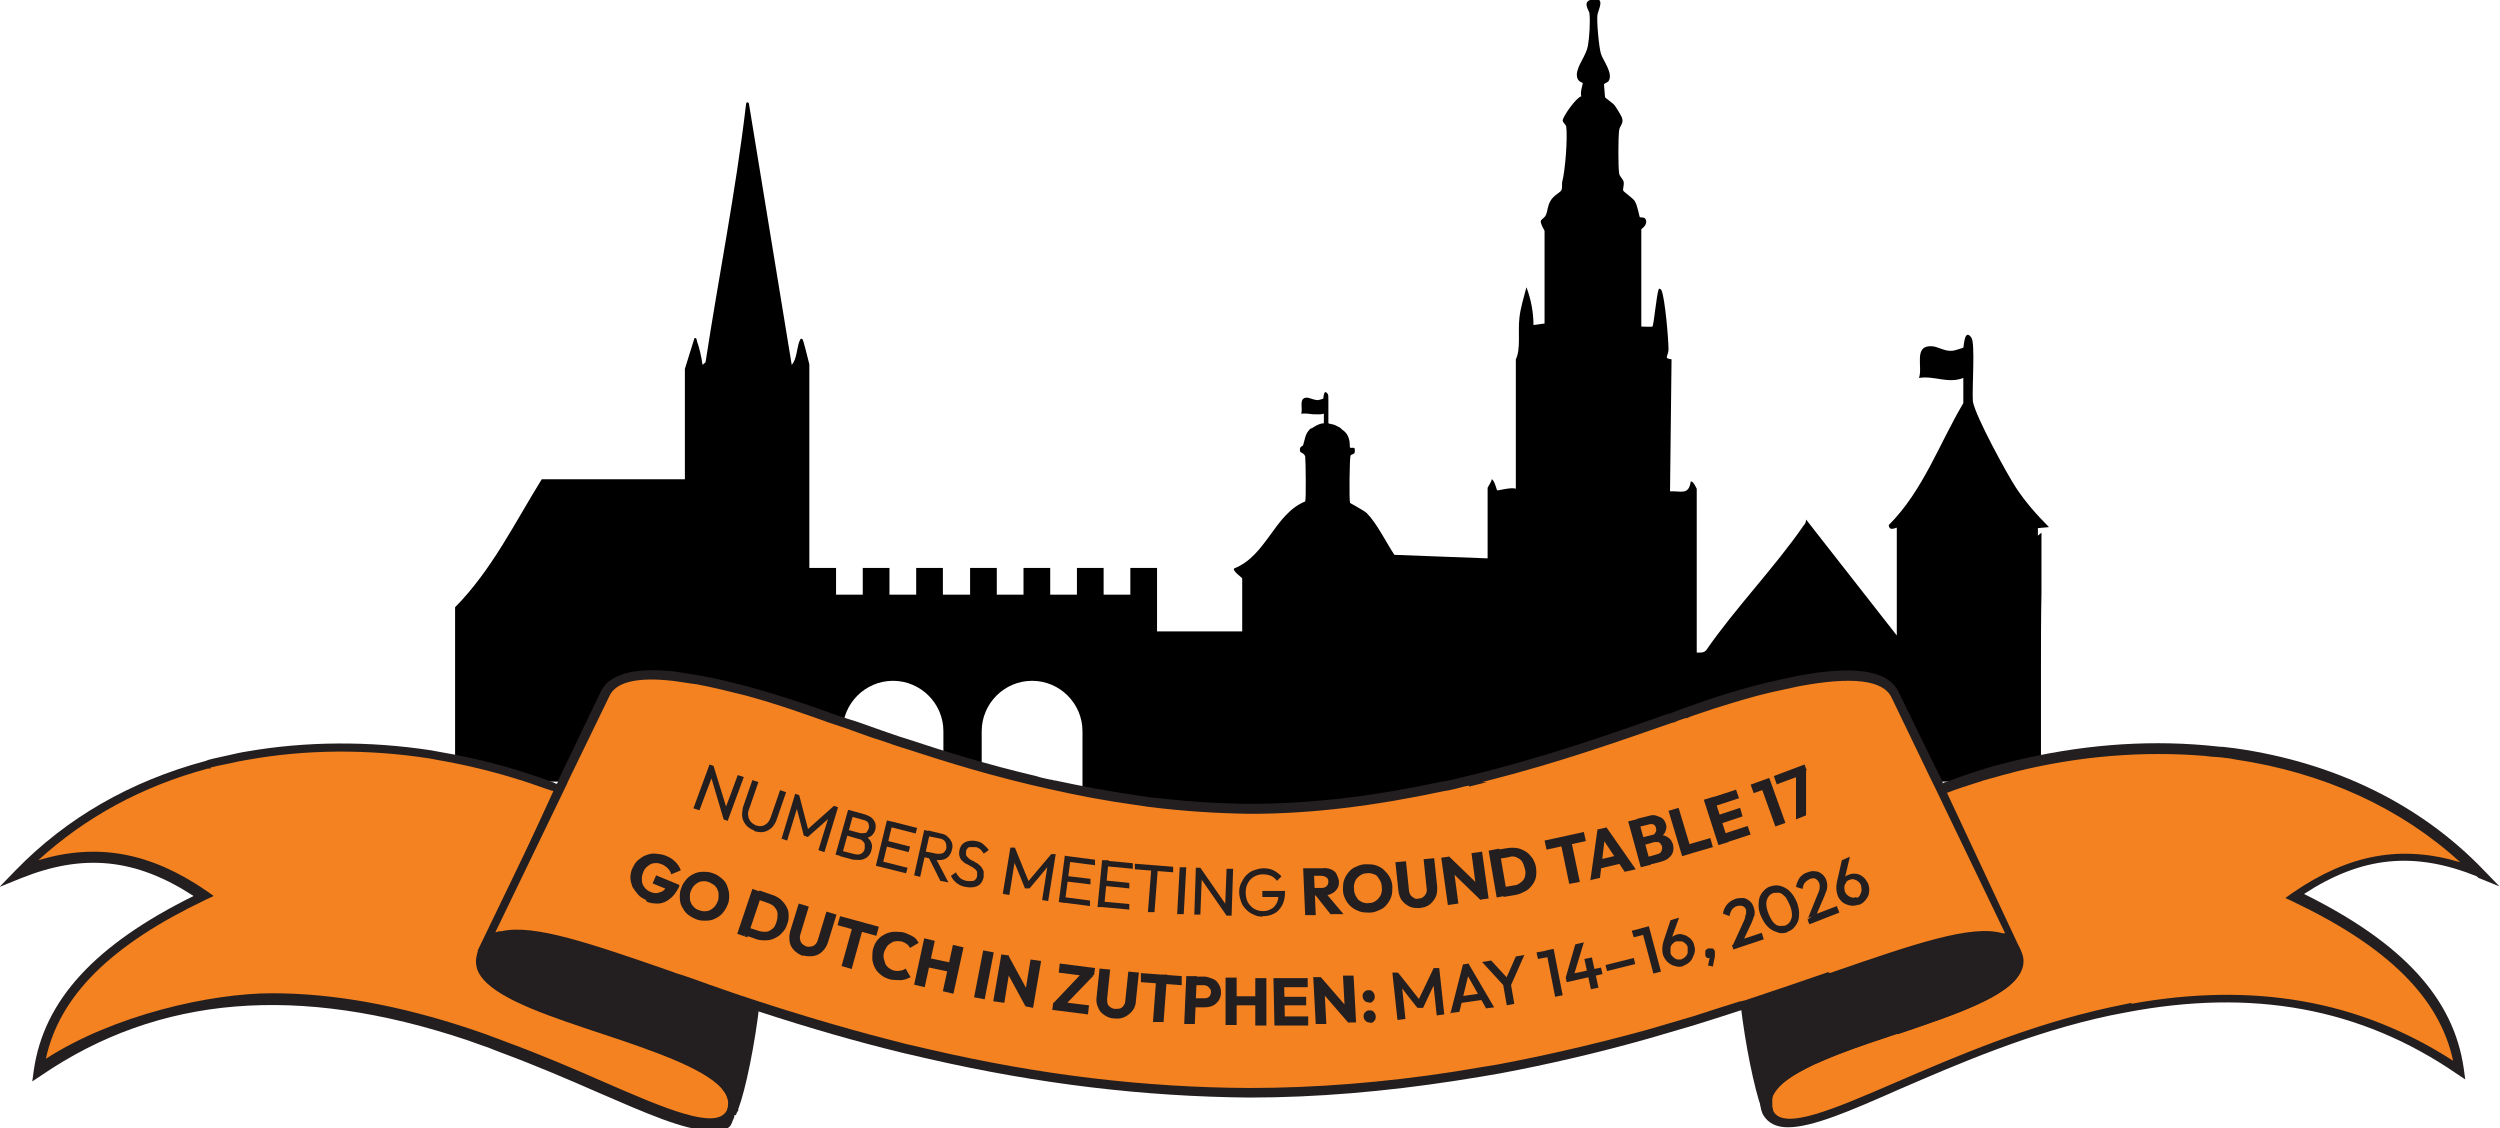
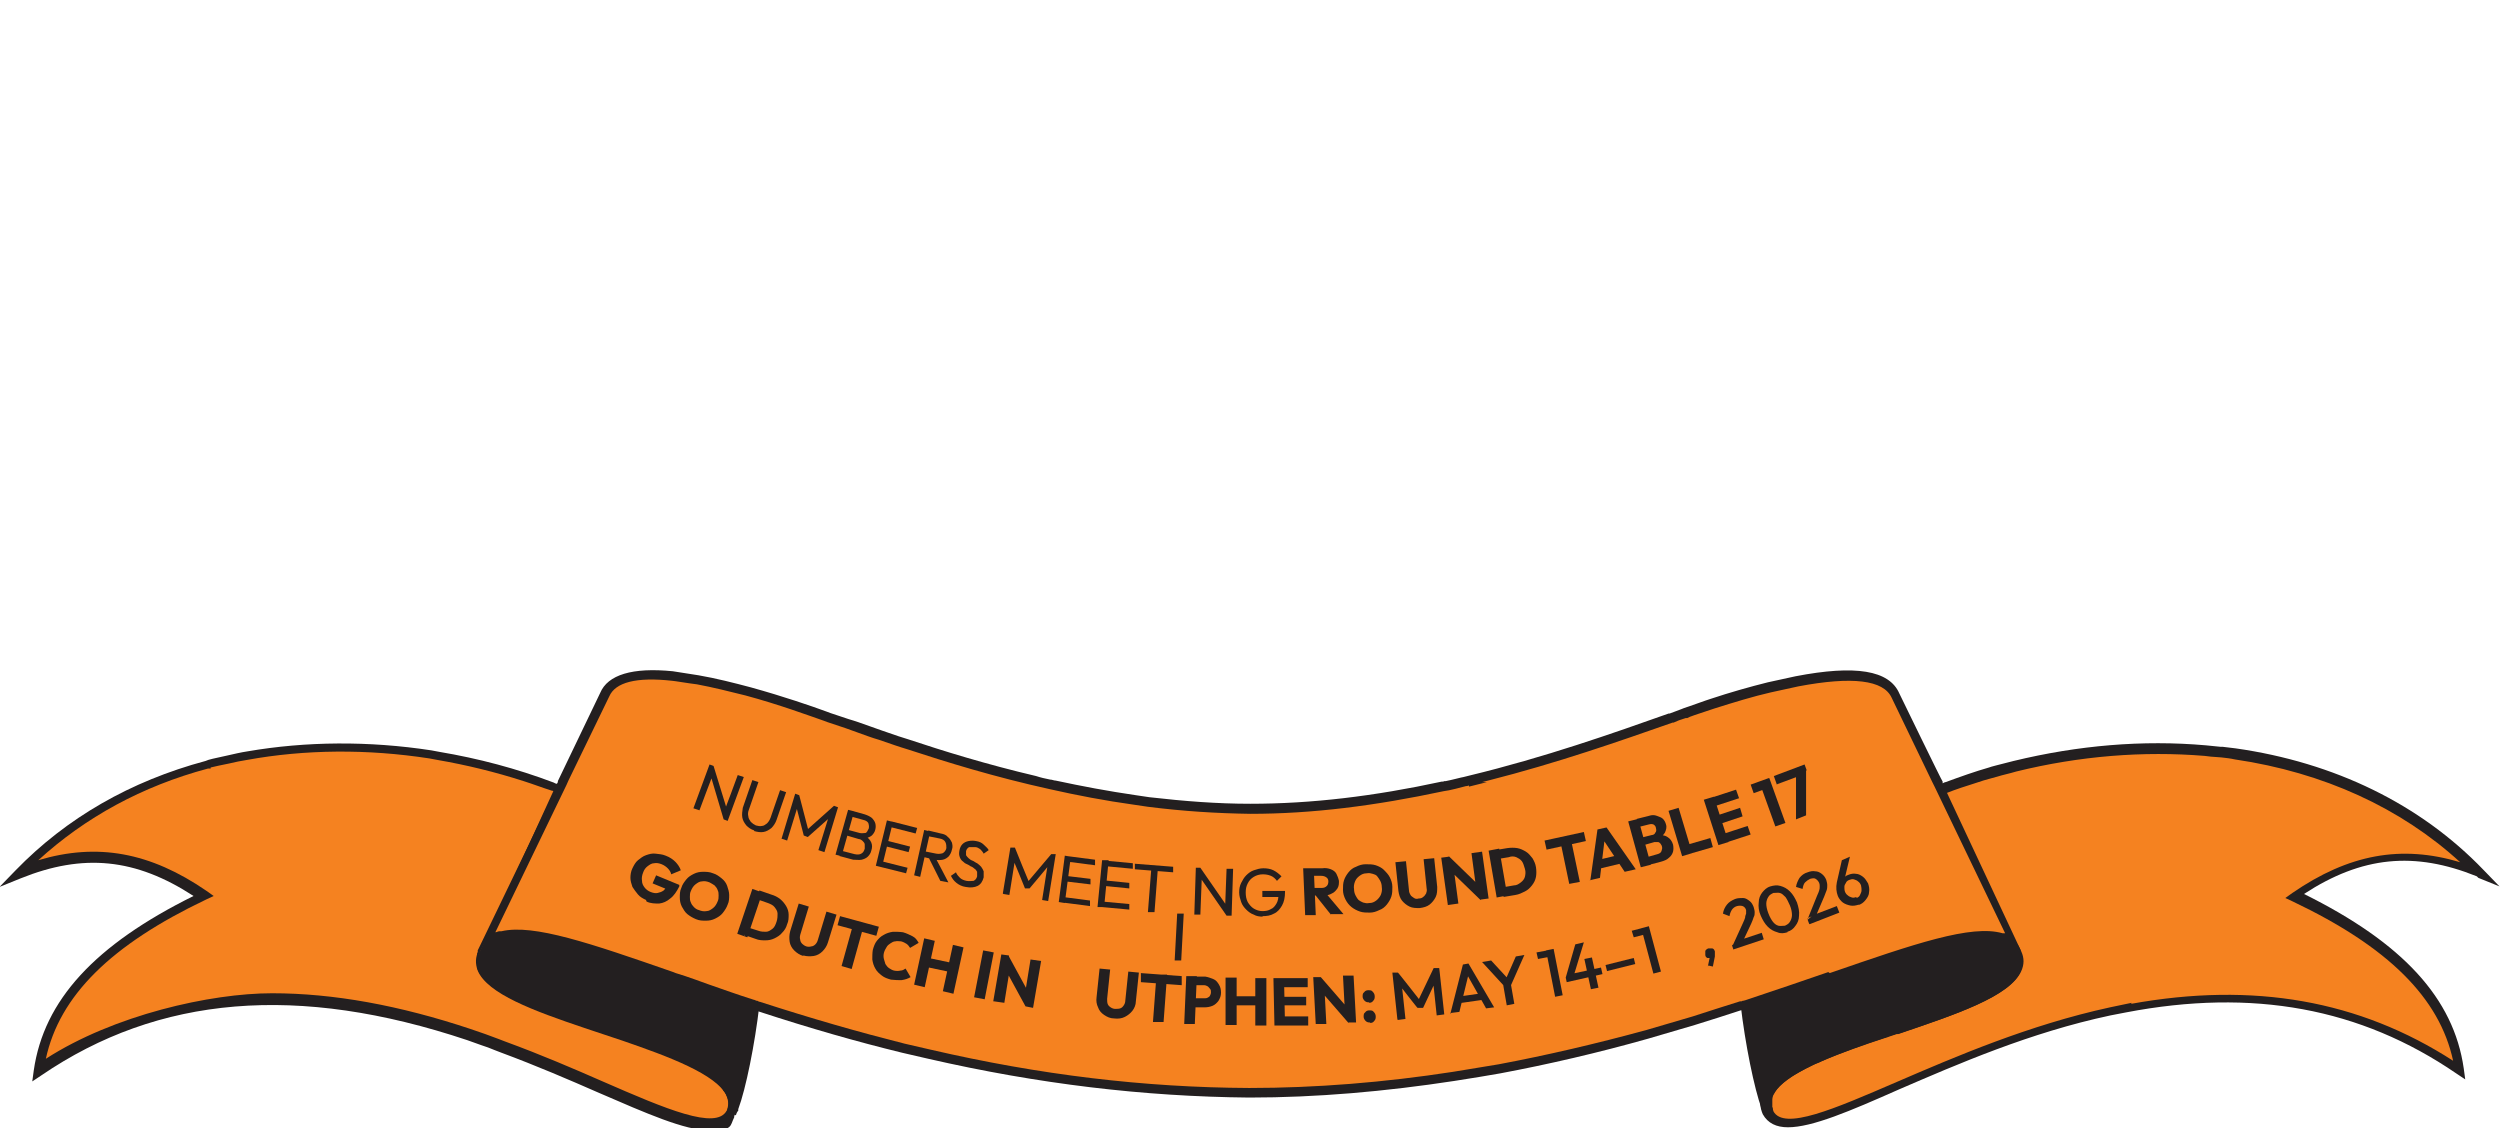
<svg xmlns="http://www.w3.org/2000/svg" id="Layer_1" version="1.1" viewBox="0 0 496.1 223.9">
  <defs>
    <style>
      .st0 {
        fill: #f58220;
      }

      .st1 {
        fill: #231f20;
      }
    </style>
  </defs>
  <g>
-     <path d="M404.4,106.3c0-.5,0-1,0-1.5l2.2-.2c-2.4-2.4-4.7-5-6.6-7.9-1.7-2.6-7.9-13.9-8.5-17h0c-.2-2.6.5-11.6-.3-12.7-1.4-2-1.5,1.9-1.6,2,0,0-1.8.6-2.1.6-1.7.2-2.9-.9-4.3-.9-3.5-.1-1.6,4.2-2.4,6.3,3.1-.5,5.7,1.2,8.8,0v5c-4.8,8.1-8,17.4-14.8,24.2.1,1,.8.8,1.6.5v21.4l-18-23c0,.5-.2.9-.5,1.2-5.8,8.4-13.5,16.3-19.3,24.7-.5.6-1.2.5-1.9.5v-32.5c0,0-.8-1.8-1.2-1.4-.4,2.7-1.9,1.8-4.1,1.9l.3-26.2c-1.6-.2-.7-.5-.6-1.9,0-2.1-.7-10.3-1.4-11.8,0-.1-.4-.4-.5-.3-.5,1-1,7.3-1.3,7.5-.1.1-1.8,0-2.2,0v-19.3c0-.1,1.3-.8.9-1.9-.2-.6-1-.4-1.2-.5-.1-.1-.4-2.2-1-3.2-.6-.8-2.2-1.8-2.3-2.1-.1-.2.2-1.1.1-1.7-.1-.6-.8-1-.9-1.7-.2-1.2-.2-7.2,0-8.5.1-1,.9-1.3.6-2.4,0-.3-1.2-2.2-1.5-2.6-.4-.5-1.9-1.5-1.9-1.6,0-.2-.2-2.4-.2-2.5,0-.3.7-.4.9-.7,1-1.5-1.1-4.1-1.5-5.4-.4-1.2-.9-6.6-.7-7.8.2-1.1,1.7-3.6-1.1-3-2,.4-.6,2.1-.5,2.7.2,1.6,0,4.9-.3,6.5-.4,2.1-2.1,3.8-2.2,5.7,0,1.5,1.1,1.5,1.2,1.7,0,.1-.6,2-.3,2.6-1.1.3-3.7,4.1-3.7,4.8,0,.4.6.8.7,1.2.3,2.3-.2,8.8-.8,11-.1.5.1,1.2-.2,1.7-.2.4-1.6,1-2.2,2.2-.5.9-.5,1.9-.8,2.6-.7,1.4-1.8.5-.3,3.2v18.4s-2.2.3-2.2.3c0-2.5-.5-5.2-1.4-7.5-.5,2-1.2,4.1-1.4,6.2-.3,2.6.3,6.1-.7,8.1v25.7c-.8-.4-3.6.4-3.7.3-.1,0-.5-2-1.1-2.2,0,.5-.7,1.4-.8,1.7v14l-18.5-.7c-1.6-2.4-3.5-6.3-5.5-8.3-.7-.6-3.2-1.9-3.3-2-.2-.4-.1-9,.1-9.4.2-.4,1.1,0,.8-1.4,0-.3-.8,0-.9-.2-.1-.1,0-1.1-.2-1.6-.2-.9-.7-1.5-1.3-1.9,0,0-.2-.1-.2-.2-.1-.1-.3-.2-.4-.3-.4-.2-.8-.4-1-.5h0c-.1,0-.2,0-.3-.1-.3,0-.6-.1-.9-.2,0-1.2,0-3.3,0-4.7,0-.6,0-1.1-.2-1.2-.7-1-.8.9-.8,1,0,0-.9.3-1,.3-.9,0-1.5-.4-2.2-.5-1.8,0-.8,2.1-1.2,3.2.8-.1,1.5,0,2.3.1.7,0,1.4.1,2.2-.1v1.9c-.5,0-1,.2-1.4.4-.4.2-.7.4-1,.6,0,0,0,0-.1,0,0,0-.1,0-.2.1,0,0,0,0,0,0-1.1,1.1-1,2-1.4,3.2,0,.3-.9.2-.6,1.3,0,.1.2.2.4.3.2.1.5.3.6.7.1.8.2,8.5,0,8.9-6.1,2.5-7.7,10.8-14.1,13.3-.4.5,1.6,1.8,1.6,2v10.5h-16.9v-12.6h-5.3v5.3h-5.3v-5.3h-5.3v5.3h-5.3v-5.3h-5.3v5.3h-5.3v-5.3h-5.3v5.3c.1,0,.3,0,.3,0h-1.2c-.7,0-1.6,0-2.3,0h-2.2v-5.3h-5.3v5.3h-5.3v-5.3h-5.3v5.3h-5.3v-5.3h-5.3v-40.4c-.4-1.7-1.2-4.7-1.3-4.9-.5-.5-.5.1-.7.4-.5,1.4-.5,3.5-1.5,4.6l-8.5-51.9c-.4-.5-.6,0-.6.5-2,17-5.4,33.9-8,50.9l-.6.5c-.2-1.5-.6-3.3-1.1-4.7-.1-.3,0-.7-.5-.6l-1.9,6.1v21.9h-28.4c-5.4,8.7-9.9,18-17.2,25.4v34.6h76.9v-9.2h0c0-.3,0-.5,0-.8,0-5.5,4.5-10,10-10s10,4.5,10,10,0,.5,0,.8h0v9.2h7.6v-9.2h0c0-.3,0-.5,0-.8,0-5.5,4.5-10,10-10s10,4.5,10,10,0,.5,0,.8h0v21.3h90.2v-12.1h100v-22.6c0-5,0-9.9.1-14.9,0-3.9,0-7.8,0-11.7v-.2ZM200.9,122.9c.3,0,.7,0,.9,0,.1,0,.3,0,.3,0h-1.2Z" />
    <path class="st0" d="M455.5,177.8c12.1-8.3,23.2-10,36.6-4.5-13.7-14.2-31.8-21.8-51.1-24.1,0,0-3.4-.3-3.3-.3-12.5-1.1-25.4,0-37.8,3.1,0,0-4.9,1.2-4.9,1.3-3.6,1-7.1,2.3-10.5,3.6l15.4,31.8c0,.1.1.3.2.4v.2c0,0,0,0,0-.1,2.8,6.2-10.5,10.6-24,15.1,0,0-2.2.8-2.4.8-4.5,1.5-8.9,3.1-12.7,4.7.2,0-1.6.7-1.6.7-6.4,3-10.3,6.3-8.4,10.4,4.7,8.7,32.8-12.4,67.9-20.1l3.1-.7h0c20.9-4,44.1-2.9,66.2,12.2-2.3-15.6-15.1-26.2-32.7-34.6Z" />
    <path class="st1" d="M389,155.2c-1.1.4-2.1.8-3.1,1.2l.4.9c2-.8,3.9-1.4,5.8-2h-3ZM389,155.2c-1.1.4-2.1.8-3.1,1.2l.4.9c2-.8,3.9-1.4,5.8-2h-3ZM491.8,174.2l4.2,1.7-3.2-3.3c-12.5-13-29.5-21.3-49.2-24.1-.8-.1-1.7-.2-2.5-.3-.1,0-.2,0-.4,0h0s-3-.3-3-.3c-12.5-1.1-25.3,0-38.1,3.1-3.1.8-4.4,1.1-4.9,1.3-2.8.8-5.6,1.8-8.6,2.9-.2,0-.5.2-.7.3-.3.1-.6.2-.9.4-.1,0-.2,0-.3.1l-.6.2h-.4c0,.1,13.8,28.9,13.8,28.9h0s.6,1.3.6,1.3h0c0,.1.7,1.6.7,1.6l.6,1.2h0c0,.2,0,.3.1.4h0c.4.8.4,1.6,0,2.4-1.8,4.2-12.7,7.8-23.2,11.3h-.4c-1,.5-2.1.9-2.2.9h-.2c0,0,0,0,0,0,0,0,0,0,0,0-.8.3-1.6.5-2.4.8l-1.2.4c-2,.7-4.1,1.4-6,2.2-.5.2-1,.4-1.5.6-.5.2-1,.4-1.5.6-.1,0-.2,0-.3.1l-1.2.5s0,0,0,0l-1.3.6h.1c-.2.1-.5.3-.7.4,0,0-.2,0-.3.1-.5.2-.9.5-1.4.8,0,0-.1,0-.2.1-.1,0-.2.1-.3.2-.1,0-.2.1-.3.2-.1,0-.3.2-.4.3-.1,0-.2.1-.3.2,0,0-.2.1-.3.2-.2.2-.5.4-.7.5-.3.3-.6.6-1,.8-.1.1-.3.3-.4.4-.9.9-1.5,2-1.9,3.1,0,0,0,0,0,0-.3,1.2-.3,2.4.3,3.8,0,0,0,0,0,0,1,1.8,2.7,2.6,5,2.6,4.8,0,12.3-3.2,22-7.5,11.6-5,26-11.3,42-14.7l3.1-.6c25.1-4.8,46.5-.9,65.5,12.1l1.8,1.2-.3-2.2c-2-13.9-12.1-24.9-31.7-34.6,11.5-7.5,21.9-8.5,34.3-3.5ZM423,199h0s-4.3.9-4.3.9c-16.1,3.5-30.7,9.8-42.3,14.8-12.5,5.4-22.4,9.7-24.5,5.8,0-.1-.1-.2-.1-.4,0-.1,0-.3-.1-.4,0-.1,0-.2,0-.3,0,0,0-.2,0-.3,0,0,0-.2,0-.3s0-.2,0-.2c0,0,0-.1,0-.2,0-.1,0-.2,0-.3,0,0,0-.1,0-.2,0,0,0-.1,0-.2,0-.3.2-.5.4-.8.6-1.1,1.9-2.3,4-3.6,1-.6,2.3-1.3,3.7-2,.8-.3,1.4-.5,1.8-.8h0s0,0,0,0c.2,0,.3-.1.5-.2,3.7-1.5,7.9-3,11.9-4.3h0c.2,0,.8-.3,2.4-.8h.3c11.4-3.9,22.2-7.5,24.3-12.5,0-.1,0-.2.1-.3,0-.1,0-.2.1-.3,0,0,0-.2,0-.3,0-.1,0-.2,0-.3,0-.1,0-.2,0-.3h0c0-.1,0-.3,0-.4h0c0-.1,0-.2,0-.3,0-.3,0-.6-.2-.9,0,0,0,0,0-.1,0-.1,0-.3-.2-.4h0c0,0,0-.1,0-.1,0,0,0,0,0-.1h0c0-.2,0-.2,0-.3l-15-31.1c.1,0,.3-.1.4-.1,2-.8,3.9-1.4,5.8-2,1.1-.4,2.2-.7,3.3-1l1.1-.3h0c.9-.3,2.4-.6,3.7-1,12.6-3.1,25.2-4.1,37.4-3.1.6.1,1.6.2,3.3.3.9.1,1.8.2,2.7.4,17.6,2.6,32.9,9.6,44.7,20.4-11.7-3.5-22.1-1.6-33.3,6.1l-1.4,1,1.5.7c18.9,9,29.1,19.1,31.8,31.6-18.6-12-39.6-15.7-63.9-11.3ZM389,155.2c-1.1.4-2.1.8-3.1,1.2l.4.9c2-.8,3.9-1.4,5.8-2h-3Z" />
    <path class="st1" d="M359.4,210.4c0,0,1.6-.7,1.6-.7,3.8-1.6,8.2-3.2,12.7-4.7,0-.1,2.5-.8,2.4-.8,13.5-4.5,26.8-8.9,24-15.1,0-.2-.2-.4-.3-.5-.2-.3-.4-.7-.7-1-5.6-6.3-24.1,2.2-52.8,11.6.9,8.2,2.7,16.8,4.1,20.5.2.4.3.8.5,1.2-1.9-4.1,2.1-7.4,8.4-10.4Z" />
    <path class="st1" d="M350.1,221.3c-.2-.4-.4-.8-.5-1.2-1.5-4.1-3.3-13-4.2-20.8v-.8c0,0,.7-.2.7-.2,5.8-1.9,11.3-3.8,16.2-5.5,20.4-7.1,32.8-11.4,37.7-5.8.3.3.6.7.8,1.2.1.2.2.4.3.6.6,1.3.6,2.6,0,3.9-2.2,5-12.9,8.6-24.3,12.4h-.3c0,.1,0,0,0,0-.2,0-.4.1-.6.2-.3.1-1,.3-1.4.4h0s-.4.2-.4.2c-4.3,1.4-8.8,3-12.6,4.7-.3.1-.7.3-1,.4h0s-.6.3-.6.3c-9,4.2-8.8,7.2-8,9.2l-1.8.8ZM347.4,199.9c.7,6.2,1.9,12.2,2.9,16.1,1.9-3.2,6.5-5.4,8.5-6.4.3-.2.9-.5,1.8-.8,3.8-1.7,8.3-3.2,12.6-4.7.3-.2.9-.3,2-.7.1,0,.2,0,.3,0l.6-.2c10.5-3.5,21.4-7.1,23.2-11.3.3-.8.3-1.5,0-2.4,0-.2-.2-.3-.2-.4-.2-.4-.4-.6-.6-.9-4.1-4.6-16.6-.2-35.6,6.4-4.6,1.6-9.9,3.4-15.4,5.3Z" />
    <path class="st0" d="M123.9,205.5l-7.5-2.5c-12.3-4.2-23.2-8.4-20.4-14.1,0,.1-.1.2-.2.3l15.6-32.4c-7.8-3.1-16-5.3-24.4-6.7l-1.6-.3c-13.4-2.1-27.1-1.9-40,1,0,0-4.2.9-4.2,1-14,3.8-27,10.8-37.3,21.5,13.5-5.4,24.6-3.7,36.7,4.5-17.6,8.4-30.5,19-32.7,34.6,29.1-19.9,60.2-15.5,85.4-7.1l2.3.8c1.1.4,2.2.8,3.2,1.2l1.3.5c23.9,8.9,41.5,20,45,13.2,3-6.5-8.6-11.1-21.2-15.4Z" />
    <path class="st1" d="M146.4,217.4c0-.2-.2-.5-.3-.7-.1-.3-.3-.6-.4-.8,0-.1-.1-.2-.2-.3,0,0-.1-.2-.2-.3,0,0,0,0,0,0,0,0-.1-.1-.2-.2s-.1-.2-.2-.2c0,0-.1-.1-.2-.2,0,0-.2-.2-.2-.3,0,0-.2-.2-.2-.2,0,0-.2-.2-.3-.3-.1-.1-.3-.3-.4-.4-.3-.2-.6-.5-.9-.7-.2-.1-.4-.3-.6-.4-.3-.2-.7-.5-1-.7-.1,0-.2-.1-.4-.2-.2-.2-.5-.3-.7-.4-.1,0-.2-.1-.4-.2-.6-.4-1.3-.7-2-1.1-.3-.1-.6-.3-.9-.4-.3-.1-.6-.3-.9-.4-.3-.1-.5-.2-.8-.3-.4-.2-.8-.4-1.3-.5t0,0c-.4-.2-.8-.3-1.2-.5-1.6-.6-3.2-1.2-4.9-1.8-.5-.2-1-.4-1.5-.5-.1,0-.3,0-.4-.1-.5-.2-.9-.3-1.4-.5l-7.5-2.5c-9.2-3.1-18.4-6.5-20-10.3-.1-.4-.2-.7-.2-1.1,0-.1,0-.2,0-.3,0-.2,0-.5.2-.7,0-.1,0-.2.2-.4,0,0,0,0,0,0h0s.7-1.5.7-1.5l.6-1.3v-.2c0,0,0,0,0,0l.6-1.2h0s13.9-28.8,13.9-28.8l-.5-.2-.5-.2c-.2,0-.3-.1-.5-.2-.3-.1-.6-.2-.9-.4-.2,0-.3-.1-.5-.2-7.4-2.8-15-4.8-22.7-6.1l-1.6-.3c-12.4-1.9-24.9-1.8-36.5.2-1.3.2-2.6.5-3.9.8-2.7.6-3.8.8-4.4,1.1-14.9,4-27.6,11.3-37.7,21.7l-3.2,3.3,4.2-1.7c12.4-5,22.8-4,34.3,3.5-19.6,9.7-29.7,20.7-31.7,34.6l-.3,2.2,1.8-1.2c23.3-15.9,51-18.2,84.5-7l2.8,1c.9.3,1.8.6,2.7,1l1.3.5c7,2.6,13.5,5.4,19.2,7.9,9.7,4.2,17.2,7.5,22,7.5s4.1-.8,5-2.6c0,0,0-.1,0-.2.5-1.2.6-2.5.3-3.7ZM144.2,220.4c-2.1,3.9-12-.3-24.6-5.8-5.7-2.5-12.2-5.3-19.3-7.9l-1.3-.5c-.9-.3-1.8-.7-2.7-1l-2.9-1c-14.1-4.7-27.2-7.1-39.4-7.1s-31.4,4.3-44.9,13c2.7-12.5,12.9-22.6,31.8-31.6l1.5-.7-1.4-1c-11.2-7.7-21.7-9.6-33.4-6.1,9.3-8.5,20.6-14.7,33.7-18.2h.5c0-.1,0-.2,0-.2.7-.2,2.3-.5,3.7-.8,1.2-.3,2.3-.5,3.5-.7,11.5-2.1,23.9-2.2,36.2-.3l1.6.3c5.8,1,11.5,2.4,17.1,4.2,1.9.6,3.7,1.3,5.6,1.9.2,0,.4.1.5.2l-15.2,31.5h0c0,0,0,.1,0,.1,0,0,0,.1,0,.2,0,0,0,.2-.1.3,0,0,0,.1,0,.2,0,0,0,.2,0,.2,0,0,0,0,0,.1,0,.2,0,.3,0,.5,0,.3,0,.6,0,1,0,0,0,.2,0,.3,0,0,0,.2,0,.3,0,0,0,.2,0,.3,0,.1,0,.2.1.3,1.9,4.6,11.1,8,21.2,11.4l7.5,2.5c.6.2,1.1.4,1.7.6,1.1.4,2.3.8,3.4,1.2.8.3,1.7.6,2.5.9.4.2.8.3,1.2.5.4.2.8.3,1.2.5,1.1.5,2.2.9,3.2,1.4.4.2.8.4,1.1.6.4.2.7.4,1.1.6.2,0,.3.2.5.3.5.3,1,.6,1.5.9.1.1.3.2.4.3.1,0,.3.2.4.3.2.2.4.3.6.5.1,0,.2.2.3.3.1.1.2.2.4.4.1.1.2.2.3.4,0,0,0,0,0,0,0,0,.2.2.2.3,0,0,0,0,0,0,0,.1.2.3.3.4.2.3.3.5.4.8.4,1,.4,1.9,0,3Z" />
    <path class="st1" d="M140.6,196.1l-6.4-2.2c-20-6.9-32.9-11.5-37.4-6.3-.2.3-.4.6-.6.8-.1.1-.2.3-.3.4-2.9,5.7,8.1,9.9,20.4,14.1l3,1,1.8.6,2.7.9c12.7,4.3,24.2,8.9,21.2,15.4.2-.4.3-.8.5-1.2,1.4-3.7,3.2-12.2,4.1-20.5-3.2-1-6.2-2.1-9.1-3.1Z" />
    <path class="st1" d="M146,221.3l-1.8-.8c.5-1,.5-2,0-3-1.9-4.3-11.7-7.9-20.7-11l-7.5-2.5c-10.1-3.4-19.3-6.8-21.2-11.4-.5-1.3-.5-2.7.2-4,0-.2.2-.4.3-.6.2-.3.4-.6.6-.9,4.9-5.7,17.2-1.4,37.7,5.7l7.2,2.5c3,1,6.1,2.1,9.1,3.1l.8.2v.8c-.9,7.8-2.7,16.7-4.2,20.7v.3c-.3.3-.4.7-.5,1ZM103.1,186.4c-2.5,0-4.4.6-5.6,1.9-.2.2-.3.4-.5.7-.1.2-.2.3-.2.4-.4.9-.5,1.6-.1,2.4,1.6,3.8,10.7,7.2,20,10.3l7.5,2.5c9.4,3.2,18.8,6.7,21.5,11.4,1-4,2.2-9.9,2.9-16.1-2.7-.9-5.6-1.9-8.4-2.8l-7.2-2.5c-13.5-4.7-23.7-8.2-30-8.2Z" />
    <path class="st0" d="M385.1,157l-9.1-18.9c-2-4.7-10.5-4.6-19.5-2.8l-5.5,1.2c-4,1-8,2.2-11.3,3.3-.2,0-5.2,1.8-5.4,1.8-1.2.4-2.1.8-2.7,1-11.6,4.1-25.5,9-41,12.7-.2,0-4.3,1-4.4,1-12,2.6-24.8,4.4-38.2,4.5-6.9,0-13.6-.5-20.2-1.3l-2.7-.4c-17.5-2.4-33.5-7.1-47.3-11.8l-3.2-1.1c-3.6-1.2-7-2.4-10.2-3.5-3.3-1.2-15.2-5.6-26-7.5,0,0-4.9-.7-5.1-.7-6.5-.7-11.9,0-13.5,3.7l-9.1,18.8-15.7,32.5c0-.1.1-.2.2-.3,0-.2.2-.3.3-.5.2-.3.4-.6.6-.8,4.5-5.2,17.4-.7,37.5,6.3,0,0,6.4,2.2,6.4,2.2,2.9,1,6,2,9.2,3.1.3,0,.5.2.8.2,8.8,2.9,18.6,5.8,29.3,8.5l5.2,1.2c18.7,4.3,40,7.5,63.5,7.6,14.4,0,27.9-1.3,40.6-3.2l5-.8,1.6-.3,2.5-.5c10.5-1.9,20.3-4.3,29.3-6.8l9.2-2.7c3.4-1,6.6-2.1,9.8-3.1.3,0,.5-.2.8-.3,28.9-9.5,47.4-18,53.1-11.7.3.3.5.6.7,1,0,0,0,0,0,.1l-15.4-31.9Z" />
    <path class="st1" d="M291.5,155.2v.9c1.2-.3,2.4-.6,3.6-.9h-3.6ZM401.1,188.8l-14.8-31.6-.4-.9-.4-.9v-.3c-.1,0-8.6-17.5-8.6-17.5-2-4.6-8.7-5.7-20.6-3.4l-5.5,1.2c-3.6.9-7.5,2-11.4,3.3-.7.2-4.5,1.6-5.2,1.8h0l-.5.2c-1,.4-1.9.7-2.4.9h-.2c-11,3.9-24.6,8.7-39.5,12.3-.4.1-.8.2-1.2.3-.2,0-2.4.6-3.5.8-.2,0-.4,0-.5.1h0s-.3,0-.3,0c-13.4,2.9-25.8,4.4-38,4.4-6.5,0-13-.5-20-1.3l-2.7-.4c-5.5-.8-10.8-1.8-15.9-2.9-.4,0-.7-.2-1.1-.2-1-.2-1.9-.4-2.8-.7-9.8-2.3-18.5-5-25.4-7.3-.6-.2-1.3-.4-1.9-.6l-3.2-1.1c-1.6-.6-3.2-1.1-4.8-1.7-.6-.2-1.2-.4-1.9-.6-1.2-.4-2.4-.8-3.6-1.2l-.8-.3c-2.7-1-8.5-3-15-4.8-3.4-.9-6.9-1.8-10.4-2.4-5-.8-5.1-.8-5.1-.8-8-.8-12.9.7-14.4,4.3l-8.4,17.5v.2c0,0-.5.9-.5.9l-.4.9-14.8,32.3c0,0,0-.1,0,0h0l.9.4h.3c0,.1,0,0,0,0,0,0,0-.1.1-.3,0-.1.1-.2.2-.4.2-.3.3-.5.5-.7.2-.3.5-.5.8-.7.6-.4,1.3-.7,2.1-.9,0,0,0,0,0,0,0,0,0,0,0,0,5.8-1.4,17.2,2.6,33,8.1l1.5.5h0c1.2.4,3.4,1.2,5.5,1.9,2.8,1,5.8,2,8.9,3,0,0,.2,0,.2,0,.2,0,.5.2.7.2,0,0,0,0,0,0h0c.3.1.6.2.8.3,10.4,3.4,19.5,6,28.5,8.2l5.2,1.2c21.8,5,42.7,7.5,63.7,7.7,13.3,0,27-1.2,40.7-3.3l5-.8,4.1-.7c9.6-1.8,19.5-4.1,29.4-6.9l9.2-2.7c3.3-1,6.3-2,9.1-2.9.2,0,.5-.1.7-.2h.3c.2-.1.4-.2.5-.3.2,0,.3-.1.5-.2,5.8-1.9,11.2-3.8,16-5.4,16.2-5.6,27.6-9.6,33.2-7.8,0,0,0,0,0,0,.7.2,1.3.5,1.8,1,.2.1.3.3.5.5.2.3.4.5.6.8,0,0,0,.1.1.2l.4-.2h0s0,0,0,0h0s.9-.3.9-.3l-.9.9h.4c0-.3.6-.8.6-.9ZM362.8,192.9c-4.9,1.7-10.5,3.6-16.5,5.6-.1,0-.3.1-.4.1-.1,0-.2,0-.3.1,0,0-.2,0-.3,0-2.9.9-6,1.9-9.4,3l-9.2,2.7c-9.9,2.7-19.7,5-29.3,6.8l-9.1,1.5c-13.6,2.1-27.2,3.2-40.4,3.2-20.9-.1-41.6-2.6-63.2-7.6l-5.2-1.2c-9.1-2.3-18.2-4.9-28.7-8.3-.2,0-.3-.1-.5-.2h-.1c-.2,0-.4-.2-.6-.2-3.2-1-6.2-2.1-9.1-3.1-4.1-1.5-5.7-2-6.4-2.2h0s-.5-.2-.5-.2c-16.4-5.7-27.7-9.6-34.1-8.1,0,0,0,0,0,0,0,0,0,0,0,0-.1,0-.2,0-.4,0-.3,0-.5.2-.8.2l14.1-29.2.4-.9,8.1-16.7c1.2-2.8,5.4-3.9,12.5-3.1.3,0,3.2.5,4.9.7,3.2.6,6.4,1.4,9.6,2.2,6.7,1.8,12.6,4,15.5,5l.8.3c1.2.4,2.4.8,3.6,1.2.8.3,1.7.6,2.5.9,1.4.5,2.7,1,4.1,1.4l3.2,1.1c.8.3,1.6.5,2.5.8,7.6,2.5,17.3,5.5,28.2,7.9,5.3,1.2,11,2.3,16.8,3.1l2.7.4c7.1.9,13.7,1.3,20.3,1.4,12.3,0,24.8-1.6,38.4-4.5h0c1.1-.1,3.6-.8,4.4-1,.3,0,.5-.1.8-.2,1.2-.3,2.4-.6,3.6-.9,13.8-3.5,26.3-7.9,36.6-11.5h.2c.6-.3,1.4-.6,2.4-.9h.3c.5-.3,1.8-.7,5.4-1.9,3.8-1.2,7.7-2.4,11.2-3.2l5.5-1.2c10.6-2,16.9-1.3,18.5,2.3l8,16.6.5,1,14,29.1c0,0-.1,0-.2,0,0,0,0,0,0,0,0,0,0,0,0,0,0,0-.2,0-.3,0-6.2-1.8-17.5,2.1-34.3,7.9ZM291.5,155.2v.9c1.2-.3,2.4-.6,3.6-.9h-3.6Z" />
  </g>
  <g>
    <path class="st1" d="M128.2,178.6c-.6-.3-1.2-.6-1.6-1.1s-.8-1-1.1-1.5c-.2-.6-.4-1.2-.4-1.8s.1-1.3.4-1.9c.3-.6.6-1.2,1.1-1.6.5-.4,1-.8,1.6-1,.6-.2,1.2-.4,1.9-.3s1.3.1,2,.4c.8.3,1.4.7,1.9,1.2.5.5.9,1.1,1.1,1.7l-1.9.8c-.1-.5-.4-.9-.7-1.2-.3-.3-.7-.6-1.2-.8-.5-.2-1-.3-1.5-.2-.5,0-.9.3-1.3.6-.4.3-.7.7-.9,1.3-.2.5-.3,1.1-.2,1.6,0,.5.2.9.5,1.3.3.4.7.7,1.2.9.5.2,1,.3,1.4.2s.8-.2,1.2-.5c.3-.3.6-.7.8-1.2l.9,1.4-3.9-1.6.7-1.6,4.6,1.9v.3c-.5,1-1.1,1.9-1.8,2.4-.7.6-1.4.9-2.2,1-.8,0-1.7,0-2.5-.4Z" />
    <path class="st1" d="M138.1,182.4c-.7-.3-1.2-.6-1.7-1-.5-.4-.8-1-1.1-1.5-.3-.6-.4-1.2-.4-1.8,0-.6,0-1.3.3-1.9.2-.7.6-1.2,1-1.7s.9-.8,1.5-1.1,1.2-.4,1.8-.4c.6,0,1.3,0,2,.3.7.2,1.2.6,1.7,1,.5.4.9.9,1.1,1.5s.4,1.2.4,1.8,0,1.3-.3,1.9c-.2.6-.6,1.2-1,1.7-.4.5-.9.8-1.5,1.1s-1.2.4-1.8.4c-.7,0-1.3,0-2-.3ZM138.7,180.6c.5.2,1,.3,1.5.2.5,0,.9-.3,1.3-.6.4-.3.7-.8.9-1.3.2-.4.2-.8.2-1.2,0-.4,0-.7-.2-1.1-.1-.3-.3-.6-.6-.9-.3-.2-.6-.4-1-.6-.5-.2-1-.3-1.5-.2-.5,0-.9.3-1.3.6-.4.3-.7.8-.9,1.3-.2.4-.2.8-.2,1.2,0,.4,0,.7.2,1.1.1.3.3.6.6.9.3.3.6.5,1,.6Z" />
    <path class="st1" d="M146.3,185.3l3-8.9,2,.7-3,8.9-2-.7ZM147.7,185.7l.6-1.7,2.2.7c.5.2,1.1.2,1.5.2.5,0,.9-.3,1.3-.6.4-.3.6-.8.8-1.4.2-.6.2-1.1.2-1.6,0-.5-.3-.9-.6-1.3-.3-.4-.8-.6-1.3-.8l-2.3-.8.6-1.7,2.3.8c.7.2,1.3.5,1.8.9.5.4.9.9,1.2,1.4.3.5.5,1.1.5,1.7,0,.6,0,1.3-.3,1.9-.2.7-.5,1.2-1,1.7-.4.5-.9.8-1.5,1.1-.6.3-1.2.4-1.8.4-.6,0-1.3,0-2-.3l-2.3-.8Z" />
    <path class="st1" d="M159.4,189.7c-.7-.2-1.3-.6-1.8-1.1s-.8-1.1-.9-1.7c-.1-.7-.1-1.3.1-2.1l1.7-5.5,2,.6-1.7,5.6c-.1.4-.1.7,0,1,0,.3.2.6.4.8.2.2.5.4.8.5.3.1.7.1,1,0,.3,0,.6-.2.8-.4.2-.2.4-.5.5-.9l1.7-5.6,2,.6-1.7,5.5c-.2.7-.6,1.3-1.1,1.8-.5.5-1.1.8-1.7.9-.7.1-1.4.1-2.1-.1Z" />
    <path class="st1" d="M166.2,183.6l.5-1.8,7.7,2.1-.5,1.8-7.7-2.1ZM167,191.7l2.5-9,2,.6-2.5,9-2-.6Z" />
    <path class="st1" d="M176.8,194.4c-.7-.2-1.3-.4-1.8-.8-.5-.4-1-.8-1.3-1.4-.3-.5-.5-1.1-.6-1.8,0-.6,0-1.3.1-1.9.2-.7.4-1.3.8-1.8.4-.5.8-.9,1.4-1.2.5-.3,1.1-.5,1.8-.6.6,0,1.3,0,2,.1.7.2,1.3.5,1.9.8s.9.8,1.2,1.3l-1.7,1c-.2-.3-.4-.6-.7-.8-.3-.2-.7-.4-1.1-.5-.4,0-.8-.1-1.1,0-.4,0-.7.2-1,.4-.3.2-.6.4-.8.8-.2.3-.4.7-.5,1.1-.1.4-.1.8,0,1.2s.2.7.3,1c.2.3.4.6.7.8.3.2.6.4,1,.5.5.1.9.1,1.3,0,.4,0,.7-.2,1-.4l1,1.7c-.5.3-1.1.5-1.8.6-.6,0-1.3,0-2.1-.1Z" />
    <path class="st1" d="M181.4,195.4l2-9.2,2.1.5-2,9.2-2.1-.5ZM183.4,191.8l.4-1.8,5.2,1.1-.4,1.8-5.2-1.1ZM187.1,196.7l2-9.2,2.1.5-2,9.2-2.1-.5Z" />
    <path class="st1" d="M193.3,197.9l1.8-9.3,2.1.4-1.8,9.3-2.1-.4Z" />
    <path class="st1" d="M197.1,198.7l1.6-9.3,1.5.2.3,2-1.2,7.4-2.1-.3ZM203.5,199.7l-4.3-7.9.9-2.2,4.3,7.9-.9,2.2ZM203.5,199.7l-.2-1.9,1.2-7.4,2.1.3-1.6,9.3-1.5-.3Z" />
-     <path class="st1" d="M208.8,200.5l.2-1.5,1.4-.2,5.7.7-.2,1.8-7.1-.9ZM209,199.1l5.5-5.8,2.5.3-5.6,5.8-2.5-.3ZM210.1,193l.2-1.8,7,.9-.2,1.4-1.5.2-5.6-.7Z" />
    <path class="st1" d="M221.1,202.1c-.8,0-1.4-.3-2-.7-.6-.4-1-.9-1.2-1.5-.3-.6-.4-1.3-.3-2l.6-5.7,2.1.2-.6,5.8c0,.4,0,.7.1,1,.1.3.3.5.6.7.3.2.6.3.9.3.4,0,.7,0,1-.1.3-.1.5-.3.7-.6.2-.3.3-.6.3-.9l.6-5.8,2.1.2-.6,5.7c0,.7-.3,1.4-.7,1.9s-.9.9-1.5,1.2c-.6.3-1.3.4-2.1.3Z" />
    <path class="st1" d="M226.4,194.9v-1.8c.1,0,8.1.6,8.1.6v1.8c-.1,0-8.1-.6-8.1-.6ZM228.8,202.7l.7-9.3h2.1c0,.1-.7,9.4-.7,9.4h-2.1Z" />
    <path class="st1" d="M235,203.1l.4-9.4h2.1c0,0-.4,9.5-.4,9.5h-2.1ZM236.8,199.7v-1.6c0,0,2.1,0,2.1,0,.3,0,.5,0,.7-.1s.4-.2.5-.4c.1-.2.2-.4.2-.7,0-.3,0-.5-.2-.7s-.3-.4-.5-.5c-.2-.1-.4-.2-.7-.2h-2c0,0,0-1.7,0-1.7h2.3c.6.1,1.1.3,1.6.5s.8.6,1.1,1.1.4,1,.4,1.6c0,.6-.2,1.1-.5,1.6-.3.4-.7.8-1.2,1-.5.2-1,.3-1.6.3h-2.3Z" />
    <path class="st1" d="M243.2,203.4v-9.4c.1,0,2.2,0,2.2,0v9.4c-.1,0-2.2,0-2.2,0ZM244.5,199.5v-1.8s5.3,0,5.3,0v1.8s-5.3,0-5.3,0ZM249.1,203.5v-9.4c.1,0,2.2,0,2.2,0v9.4c-.1,0-2.2,0-2.2,0Z" />
    <path class="st1" d="M252.9,203.5l-.2-9.4h2.1s.2,9.4.2,9.4h-2.1ZM254.4,195.9v-1.8s5.1,0,5.1,0v1.8s-5.1,0-5.1,0ZM254.5,199.5v-1.7s4.7,0,4.7,0v1.7s-4.7,0-4.7,0ZM254.5,203.5v-1.8s5.1,0,5.1,0v1.8s-5.1,0-5.1,0Z" />
    <path class="st1" d="M261.1,203.3l-.5-9.4h1.5c0,0,.7,1.8.7,1.8l.4,7.5h-2.1ZM267.6,203l-5.9-6.8.4-2.3,5.9,6.8-.4,2.3ZM267.6,203l-.7-1.9-.4-7.5h2.1c0-.1.5,9.3.5,9.3h-1.5Z" />
    <path class="st1" d="M271.7,198.9c-.3,0-.6,0-.9-.3-.2-.2-.4-.5-.4-.8,0-.4,0-.7.3-.9.2-.3.5-.4.8-.4.4,0,.7,0,.9.3.2.2.4.5.4.9,0,.3,0,.6-.3.9-.2.3-.5.4-.8.4ZM271.9,202.9c-.3,0-.6,0-.9-.3-.2-.2-.4-.5-.4-.8,0-.4,0-.7.3-.9.2-.3.5-.4.8-.4.4,0,.7,0,.9.3.2.2.4.5.4.9,0,.3,0,.6-.3.9-.2.3-.5.4-.8.4Z" />
    <path class="st1" d="M277.3,202.3l-1-9.3h1.1c0-.1,4.6,5.8,4.6,5.8h-.7c0,0,3.2-6.7,3.2-6.7h1.1c0-.1,1,9.2,1,9.2l-1.5.2-.7-6.6h.4c0,0-2.4,5.1-2.4,5.1h-1.1c0,.1-3.4-4.3-3.4-4.3h.3c0-.1.7,6.5.7,6.5l-1.5.2Z" />
    <path class="st1" d="M287.8,201.2l2.5-9.8,1.1-.2,5.1,8.7-1.6.2-4-7.1h.6c0,0-1.9,7.8-1.9,7.8l-1.6.2ZM289.4,199.1l-.2-1.3,4.9-.7.2,1.3-4.9.7Z" />
    <path class="st1" d="M298.6,195.8l-4.5-4.9,1.8-.3,3.6,3.9h-.8c0,.1,2.1-4.7,2.1-4.7l1.7-.3-2.7,6.1-1.1.2ZM299,199.5l-.8-4.6,1.5-.3.8,4.6-1.5.3Z" />
    <path class="st1" d="M305.2,190.3l-.3-1.3,3.2-.6.3,1.3-3.2.6ZM308.6,197.8l-1.8-9.2,1.5-.3,1.8,9.2-1.5.3Z" />
    <path class="st1" d="M310.7,194l1.9-6.6,1.7-.4-2,6.6-1.6.4ZM310.9,194.9l-.2-.9.5-.6,6.5-1.4.3,1.3-7.1,1.6ZM315.7,196.3l-1.3-6,1.5-.3,1.3,6-1.5.3Z" />
    <path class="st1" d="M318.9,192.7l-.3-1.2,5.6-1.4.3,1.2-5.6,1.4Z" />
    <path class="st1" d="M324.2,186l-.4-1.3,3.1-.8.4,1.3-3.1.8ZM328.1,193.2l-2.4-9,1.5-.4,2.4,9-1.5.4Z" />
-     <path class="st1" d="M334.1,191.7c-.6.2-1.2.2-1.7,0-.6-.1-1-.4-1.5-.8-.4-.4-.7-.9-.9-1.4-.2-.8-.2-1.7.1-2.7l1.4-4.2,1.7-.5-1.6,4.4-.4.5c0-.2,0-.4.2-.6,0-.2.2-.3.4-.5.2-.1.5-.3.8-.4.5-.2,1-.2,1.5,0,.5.1.9.4,1.3.7.4.4.7.8.8,1.4.2.6.2,1.2,0,1.7s-.4,1.1-.8,1.5c-.4.4-.9.7-1.5.9ZM333.7,190.3c.3,0,.6-.3.8-.5s.4-.5.4-.8c0-.3,0-.6,0-1s-.3-.6-.5-.8c-.2-.2-.5-.4-.8-.4-.3,0-.6,0-.9,0-.3,0-.6.3-.8.5s-.4.5-.4.8c0,.3,0,.6,0,1,0,.3.3.6.5.8.2.2.5.4.8.5.3,0,.6,0,.9,0Z" />
    <path class="st1" d="M338.9,191.8l.4-1.9.4-.3c0,.1,0,.2-.1.3s-.1.1-.2.2c-.2,0-.4,0-.6,0-.2-.1-.4-.3-.4-.6,0-.3,0-.5,0-.8.1-.2.3-.4.6-.5.3,0,.5,0,.8,0,.3.1.4.3.5.6,0,.1,0,.2,0,.4,0,.2,0,.4,0,.6l-.4,2-.9-.2Z" />
    <path class="st1" d="M343.8,187.7l2.1-4.6c.2-.4.3-.7.4-1,0-.3.1-.5.2-.8,0-.2,0-.4,0-.7-.1-.4-.4-.7-.7-.8s-.7-.1-1.1,0c-.4.1-.8.4-1,.7s-.4.7-.5,1.3l-1.3-.5c.1-.7.4-1.3.8-1.8s.9-.8,1.6-1.1c.5-.2,1.1-.2,1.6-.2s.9.3,1.3.6c.4.3.6.7.8,1.2.1.4.2.7.2,1s0,.7-.2,1c-.1.4-.3.8-.5,1.3l-1.6,3.4-1.9.7ZM344,188.5l-.3-.9,1.1-.9,4.8-1.6.4,1.3-6,2Z" />
    <path class="st1" d="M354.7,185c-.7.2-1.3.3-2,0-.7-.2-1.3-.5-1.9-1.1-.6-.6-1-1.3-1.4-2.2s-.5-1.8-.4-2.6c0-.8.3-1.5.7-2s.9-1,1.6-1.2c.7-.2,1.3-.3,2-.1s1.3.5,1.9,1.1,1,1.3,1.4,2.2c.3.9.5,1.8.4,2.6,0,.8-.3,1.5-.7,2-.4.6-.9,1-1.6,1.2ZM354.2,183.7c.4-.2.8-.4,1-.8.2-.3.4-.8.4-1.3,0-.5-.1-1.2-.4-1.9-.3-.7-.6-1.3-.9-1.7-.4-.4-.7-.7-1.1-.8-.4-.1-.8,0-1.3,0-.4.2-.8.4-1,.8-.2.3-.4.8-.4,1.3,0,.5.1,1.1.4,1.9s.6,1.3.9,1.7c.3.4.7.7,1.1.8.4.1.8,0,1.3,0Z" />
    <path class="st1" d="M358.7,182.4l1.9-4.7c.2-.4.3-.7.4-1s.1-.5.1-.8,0-.4-.1-.7c-.2-.4-.4-.6-.7-.8s-.7-.1-1.1,0c-.4.2-.7.4-1,.7s-.4.8-.5,1.3l-1.3-.4c.1-.7.4-1.3.7-1.8.4-.5.9-.9,1.6-1.1.5-.2,1.1-.3,1.5-.2.5,0,.9.2,1.3.5s.7.7.9,1.2c.1.4.2.7.2,1s0,.7-.1,1-.3.8-.5,1.3l-1.5,3.5-1.8.8ZM359,183.3l-.3-.8,1.1-.9,4.7-1.8.5,1.3-5.9,2.3Z" />
    <path class="st1" d="M368.9,179.5c-.6.2-1.2.3-1.7.2s-1.1-.3-1.5-.6-.8-.8-1-1.3c-.3-.8-.4-1.7-.2-2.7l1-4.4,1.6-.7-1.1,4.6-.4.5c0-.2,0-.4.1-.6,0-.2.2-.4.4-.5.2-.2.4-.3.7-.4.5-.2,1-.3,1.5-.2.5,0,1,.3,1.4.6.4.3.7.8,1,1.3.2.6.3,1.1.2,1.7,0,.6-.3,1.1-.7,1.6s-.8.8-1.4,1ZM368.4,178.2c.3-.1.6-.3.7-.6s.3-.5.3-.9c0-.3,0-.6-.1-1-.1-.3-.3-.6-.6-.8-.2-.2-.5-.3-.8-.4s-.6,0-.9.1c-.3.1-.6.3-.7.6-.2.3-.3.5-.3.8,0,.3,0,.6.1.9.1.3.3.6.6.8.2.2.5.3.8.4s.6,0,.9-.1Z" />
    <rect class="st1" x="188.9" y="191.7" width=".6" height="1" />
  </g>
  <g>
    <path class="st1" d="M137.6,160.4l3.2-8.7.8.3v1.5c-.1,0-2.8,7.3-2.8,7.3l-1.2-.4ZM143.6,162.6l-2.7-9.1.7-1.5,2.8,9.1-.7,1.5ZM143.6,162.6v-1.4c.1,0,2.8-7.4,2.8-7.4l1.2.4-3.2,8.7-.8-.3Z" />
    <path class="st1" d="M149.7,164.8c-.7-.2-1.2-.6-1.6-1-.4-.5-.7-1-.8-1.6-.1-.6,0-1.2.1-1.9l1.9-5.5,1.2.4-1.9,5.5c-.2.5-.2.9-.1,1.3,0,.4.3.8.5,1.1.3.3.6.5,1,.7.4.1.8.2,1.2.1.4,0,.7-.3,1-.5.3-.3.5-.6.7-1.1l1.9-5.5,1.2.4-1.9,5.5c-.2.6-.6,1.2-1,1.6-.5.4-1,.7-1.6.8-.6.1-1.2,0-1.9-.2Z" />
    <path class="st1" d="M155.1,166.4l2.7-8.9.8.3,1.9,7.3-.6-.2,5.6-5,.8.3-2.7,8.9-1.2-.4,2.1-6.8.3.2-4.5,4-.8-.3-1.5-5.8h.3s-2.1,6.8-2.1,6.8l-1.2-.4Z" />
    <path class="st1" d="M165.8,169.6l2.5-8.9,1.2.3-2.5,8.9-1.2-.3ZM166.6,169.9l.3-1.1,2.7.7c.5.1,1,.1,1.3-.1.4-.2.6-.6.7-1,0-.3,0-.6,0-.8,0-.3-.2-.5-.4-.7-.2-.2-.5-.4-.8-.4l-2.7-.8.3-1.1,2.6.7c.4.1.8,0,1.1,0s.5-.5.7-.9c.1-.4,0-.8-.1-1.1-.2-.3-.5-.5-1-.6l-2.5-.7.3-1.1,2.5.7c.6.2,1,.4,1.4.7.3.3.6.7.7,1.1.1.4.1.8,0,1.2-.1.5-.4.9-.7,1.2-.4.3-.8.5-1.4.5l.2-.4c.5.4.9.8,1.1,1.3.2.5.2,1,0,1.6-.1.5-.4.9-.7,1.2-.3.3-.8.5-1.2.6-.5.1-1.1,0-1.7,0l-2.6-.7Z" />
    <path class="st1" d="M173.8,171.8l2.2-9,1.2.3-2.2,9-1.2-.3ZM174.6,172l.3-1.1,5.2,1.3-.3,1.1-5.2-1.3ZM175.6,167.9l.3-1.1,4.7,1.2-.3,1.1-4.7-1.2ZM176.6,164.1l.3-1.1,5.1,1.3-.3,1.1-5.1-1.3Z" />
    <path class="st1" d="M181.4,173.7l2-9,1.2.3-2,9-1.2-.3ZM183.1,169.9l.2-1,2.5.5c.5.1,1,0,1.3-.1.3-.2.6-.5.7-1,0-.4,0-.8-.2-1.2s-.6-.6-1.1-.7l-2.5-.5.2-1.1,2.5.6c.6.1,1.1.3,1.4.7.4.3.6.7.8,1.1.1.4.2.9,0,1.4-.1.5-.3.9-.6,1.3-.3.3-.7.6-1.2.7-.5.1-1,.1-1.6,0l-2.5-.6ZM186.6,174.8l-2.4-4.8h1.3c0-.1,2.7,5.1,2.7,5.1l-1.6-.3Z" />
    <path class="st1" d="M191.6,176c-.7-.1-1.3-.4-1.8-.8-.5-.4-.8-.8-1.1-1.4l1-.7c.2.5.5.8.8,1.1.3.3.8.5,1.3.6.5.1,1,0,1.4,0,.4-.2.6-.5.7-.9,0-.3,0-.6,0-.9-.1-.2-.3-.5-.5-.6-.2-.2-.5-.4-.8-.5-.3-.2-.6-.4-.9-.5s-.5-.4-.8-.6c-.2-.2-.4-.5-.5-.9-.1-.3-.1-.7,0-1.2.1-.5.3-.9.6-1.2s.7-.5,1.2-.6c.5-.1,1-.1,1.5,0,.6.1,1.1.3,1.5.7s.8.7,1,1.1l-1,.7c-.2-.4-.5-.7-.7-.9-.3-.2-.6-.4-1-.4-.5,0-.9,0-1.2,0-.3.2-.5.4-.6.8,0,.3,0,.6,0,.8.1.2.3.4.5.6.2.2.5.4.8.5s.6.4.9.5c.3.2.5.4.8.7.2.3.4.6.5.9,0,.4,0,.8,0,1.2-.2.8-.6,1.4-1.2,1.7s-1.4.4-2.4.2Z" />
    <path class="st1" d="M199,177.3l1.5-9.1h.9c0,.1,2.9,7.1,2.9,7.1h-.6c0,0,4.9-5.8,4.9-5.8h.9c0,.1-1.5,9.3-1.5,9.3l-1.2-.2,1.1-7h.3c0,.1-3.9,4.7-3.9,4.7h-.9c0-.1-2.3-5.6-2.3-5.6h.3s-1.1,6.9-1.1,6.9l-1.2-.2Z" />
    <path class="st1" d="M210.1,179l1.2-9.2,1.2.2-1.2,9.2-1.2-.2ZM210.9,179.1v-1.1c.1,0,5.4.7,5.4.7v1.1c-.1,0-5.4-.7-5.4-.7ZM211.4,174.9v-1.1c.1,0,5,.6,5,.6v1.1c-.1,0-5-.6-5-.6ZM211.9,171v-1.1c.1,0,5.4.7,5.4.7v1.1c-.1,0-5.4-.7-5.4-.7Z" />
    <path class="st1" d="M217.8,179.9l.9-9.2h1.3c0,.1-.9,9.3-.9,9.3h-1.3ZM218.7,180v-1.1c.1,0,5.4.5,5.4.5v1.1c-.1,0-5.4-.5-5.4-.5ZM219.1,175.8v-1.1c.1,0,5,.5,5,.5v1.1c-.1,0-5-.5-5-.5ZM219.5,171.9v-1.1c.1,0,5.3.5,5.3.5v1.1c-.1,0-5.3-.5-5.3-.5Z" />
    <path class="st1" d="M225.2,172.5v-1.1c0,0,7.6.6,7.6.6v1.1c0,0-7.6-.6-7.6-.6ZM227.8,180.9l.7-9h1.3c0,0-.7,9.1-.7,9.1h-1.3Z" />
-     <path class="st1" d="M233.6,181.3l.5-9.2h1.3c0,0-.5,9.3-.5,9.3h-1.3Z" />
+     <path class="st1" d="M233.6,181.3h1.3c0,0-.5,9.3-.5,9.3h-1.3Z" />
    <path class="st1" d="M237,181.5l.3-9.3h.9s.3,1.5.3,1.5l-.3,7.8h-1.3ZM243.4,181.7l-5.4-7.8.2-1.7,5.4,7.8-.2,1.7ZM243.4,181.7l-.3-1.4.3-7.9h1.3s-.3,9.3-.3,9.3h-.9Z" />
    <path class="st1" d="M250.6,181.9c-.7,0-1.3-.1-1.8-.4-.6-.2-1.1-.6-1.5-1-.4-.4-.8-.9-1-1.5-.2-.6-.4-1.2-.4-1.9s.1-1.3.4-1.9.6-1.1,1-1.5c.4-.4.9-.8,1.5-1,.6-.2,1.2-.4,1.9-.4.7,0,1.4.1,2,.4.6.3,1.1.7,1.6,1.2l-.9.9c-.3-.4-.7-.8-1.2-1-.5-.2-1-.3-1.6-.3-.7,0-1.3.2-1.8.5-.5.3-.9.7-1.2,1.3s-.4,1.1-.4,1.8c0,.7.1,1.3.4,1.9.3.5.7,1,1.2,1.3.5.3,1.1.5,1.7.5.7,0,1.2-.1,1.7-.4.5-.2.8-.6,1.1-1.1.3-.5.4-1.1.4-1.8l.8.5h-4s0-1.2,0-1.2h4.5v.2c0,1.1-.2,2-.6,2.7-.4.7-.9,1.3-1.6,1.6-.7.4-1.4.5-2.3.5Z" />
    <path class="st1" d="M259,181.7l-.4-9.4h2.1c0,0,.4,9.3.4,9.3h-2.1ZM260.4,177.7v-1.5c0,0,1.9,0,1.9,0,.4,0,.7-.1,1-.4.2-.2.3-.5.3-.9,0-.3-.1-.6-.4-.8s-.6-.3-1-.3h-2c0,0,0-1.5,0-1.5h2.2c.6-.1,1.2,0,1.7.2.5.2.9.5,1.1.9s.4.9.5,1.4c0,.6,0,1-.3,1.5-.3.4-.6.8-1.1,1-.5.3-1,.4-1.7.4h-2.2ZM264.1,181.5l-3.1-3.9,1.9-.6,3.7,4.4h-2.5Z" />
    <path class="st1" d="M271.9,181.1c-.7,0-1.4,0-2-.2-.6-.2-1.2-.5-1.7-.9-.5-.4-.9-.9-1.2-1.5-.3-.6-.5-1.2-.5-1.9,0-.7,0-1.3.2-1.9.2-.6.5-1.1.9-1.6.4-.5.9-.9,1.5-1.1.6-.3,1.2-.5,1.9-.5.7,0,1.4,0,2,.2.6.2,1.2.5,1.6.9s.9.9,1.2,1.5c.3.6.5,1.2.5,1.9,0,.7,0,1.3-.2,1.9s-.5,1.1-.9,1.6-.9.9-1.5,1.1c-.6.3-1.2.5-1.9.5ZM271.7,179.2c.6,0,1-.2,1.4-.5s.7-.7.9-1.1c.2-.5.3-1,.2-1.6,0-.4-.1-.8-.3-1.2s-.4-.6-.6-.9-.6-.4-.9-.5c-.4-.1-.7-.2-1.2-.1-.6,0-1,.2-1.4.5-.4.3-.7.6-.9,1.1-.2.5-.3,1-.2,1.6,0,.4.1.8.3,1.2s.4.7.6.9c.3.2.6.4.9.5.4.1.7.2,1.2.1Z" />
    <path class="st1" d="M281.8,180.2c-.8,0-1.5,0-2.1-.3-.6-.3-1.1-.7-1.5-1.2-.4-.5-.6-1.2-.7-1.9l-.6-5.7,2.1-.2.6,5.8c0,.4.2.7.3.9s.4.4.7.6.6.2.9.1c.4,0,.7-.1.9-.3.3-.2.4-.4.6-.7.1-.3.2-.6.1-1l-.6-5.8,2.1-.2.6,5.7c0,.7,0,1.4-.3,2-.3.6-.7,1.1-1.2,1.5s-1.2.6-2,.7Z" />
    <path class="st1" d="M287.3,179.5l-1.3-9.3,1.5-.2.9,1.8,1,7.5-2.1.3ZM293.8,178.6l-6.5-6.3.2-2.4,6.5,6.3-.2,2.4ZM293.8,178.6l-.8-1.8-1-7.5,2.1-.3,1.3,9.3-1.5.2Z" />
    <path class="st1" d="M297,178.1l-1.6-9.3,2.1-.4,1.6,9.3-2.1.4ZM298.4,177.9l-.3-1.8,2.3-.4c.6,0,1-.3,1.4-.6.4-.3.7-.7.8-1.1s.2-1,0-1.6-.3-1.1-.6-1.5-.7-.6-1.1-.8c-.5-.2-1-.2-1.5,0l-2.4.4-.3-1.8,2.4-.4c.7-.1,1.4-.1,2,0,.6.1,1.2.4,1.7.7.5.3.9.8,1.3,1.3.3.5.6,1.1.7,1.8.1.7.1,1.3,0,1.9-.1.6-.4,1.2-.8,1.7-.4.5-.8.9-1.4,1.2-.6.3-1.2.6-1.9.7l-2.4.4Z" />
    <path class="st1" d="M306.9,168.6l-.4-1.8,7.8-1.7.4,1.8-7.8,1.7ZM311.4,175.4l-1.9-9.1,2.1-.4,1.9,9.1-2.1.4Z" />
    <path class="st1" d="M315.6,174.6l1.4-10,1.8-.4,5.8,8.3-2.2.5-4.6-6.9.7-.2-1,8.3-2.1.5ZM317.3,172.4l-.4-1.7,5-1.2.4,1.7-5,1.2Z" />
    <path class="st1" d="M325.6,172.1l-2.5-9.1,2-.5,2.5,9.1-2,.5ZM327.2,171.7l-.4-1.6,2.1-.6c.4-.1.7-.3.8-.6s.2-.6.1-.9c0-.2-.2-.4-.3-.6-.2-.2-.3-.3-.5-.3s-.5,0-.7,0l-2.1.6-.4-1.5,2-.5c.3,0,.6-.2.7-.5.2-.2.2-.5.1-.9,0-.3-.3-.6-.5-.7-.3-.1-.5-.1-.9,0l-2,.5-.4-1.6,2.4-.6c.6-.2,1.1-.2,1.6,0s.9.3,1.2.6c.3.3.5.7.6,1.1.2.6,0,1.1-.2,1.6-.3.5-.7.9-1.4,1.2v-.7c.7,0,1.3,0,1.9.4.5.3.9.8,1.1,1.5.1.5.1,1,0,1.4s-.4.9-.8,1.2c-.4.4-.9.6-1.6.8l-2.3.6Z" />
    <path class="st1" d="M333.8,169.9l-2.7-9,2-.6,2.7,9-2,.6ZM335.4,169.4l-.5-1.8,4.5-1.3.5,1.8-4.5,1.3Z" />
    <path class="st1" d="M341,167.7l-2.9-9,2-.6,2.9,9-2,.6ZM340.2,160l-.6-1.7,4.9-1.6.6,1.7-4.9,1.6ZM341.3,163.5l-.5-1.7,4.5-1.5.5,1.7-4.5,1.5ZM342.5,167.2l-.6-1.7,4.9-1.6.6,1.7-4.9,1.6Z" />
    <path class="st1" d="M348,157.4l-.6-1.7,3.6-1.3.6,1.7-3.6,1.3ZM352.3,164l-3.2-8.9,2-.7,3.2,8.9-2,.7Z" />
    <path class="st1" d="M352.6,155.7l-.6-1.7,6.1-2.3.4,1.1-.4.8-5.4,2ZM356.4,162.5v-8.8c0,0,2-.7,2-.7v8.8s-2,.8-2,.8Z" />
    <rect class="st1" x="259.2" y="176.7" width="1.2" height="1" />
  </g>
</svg>